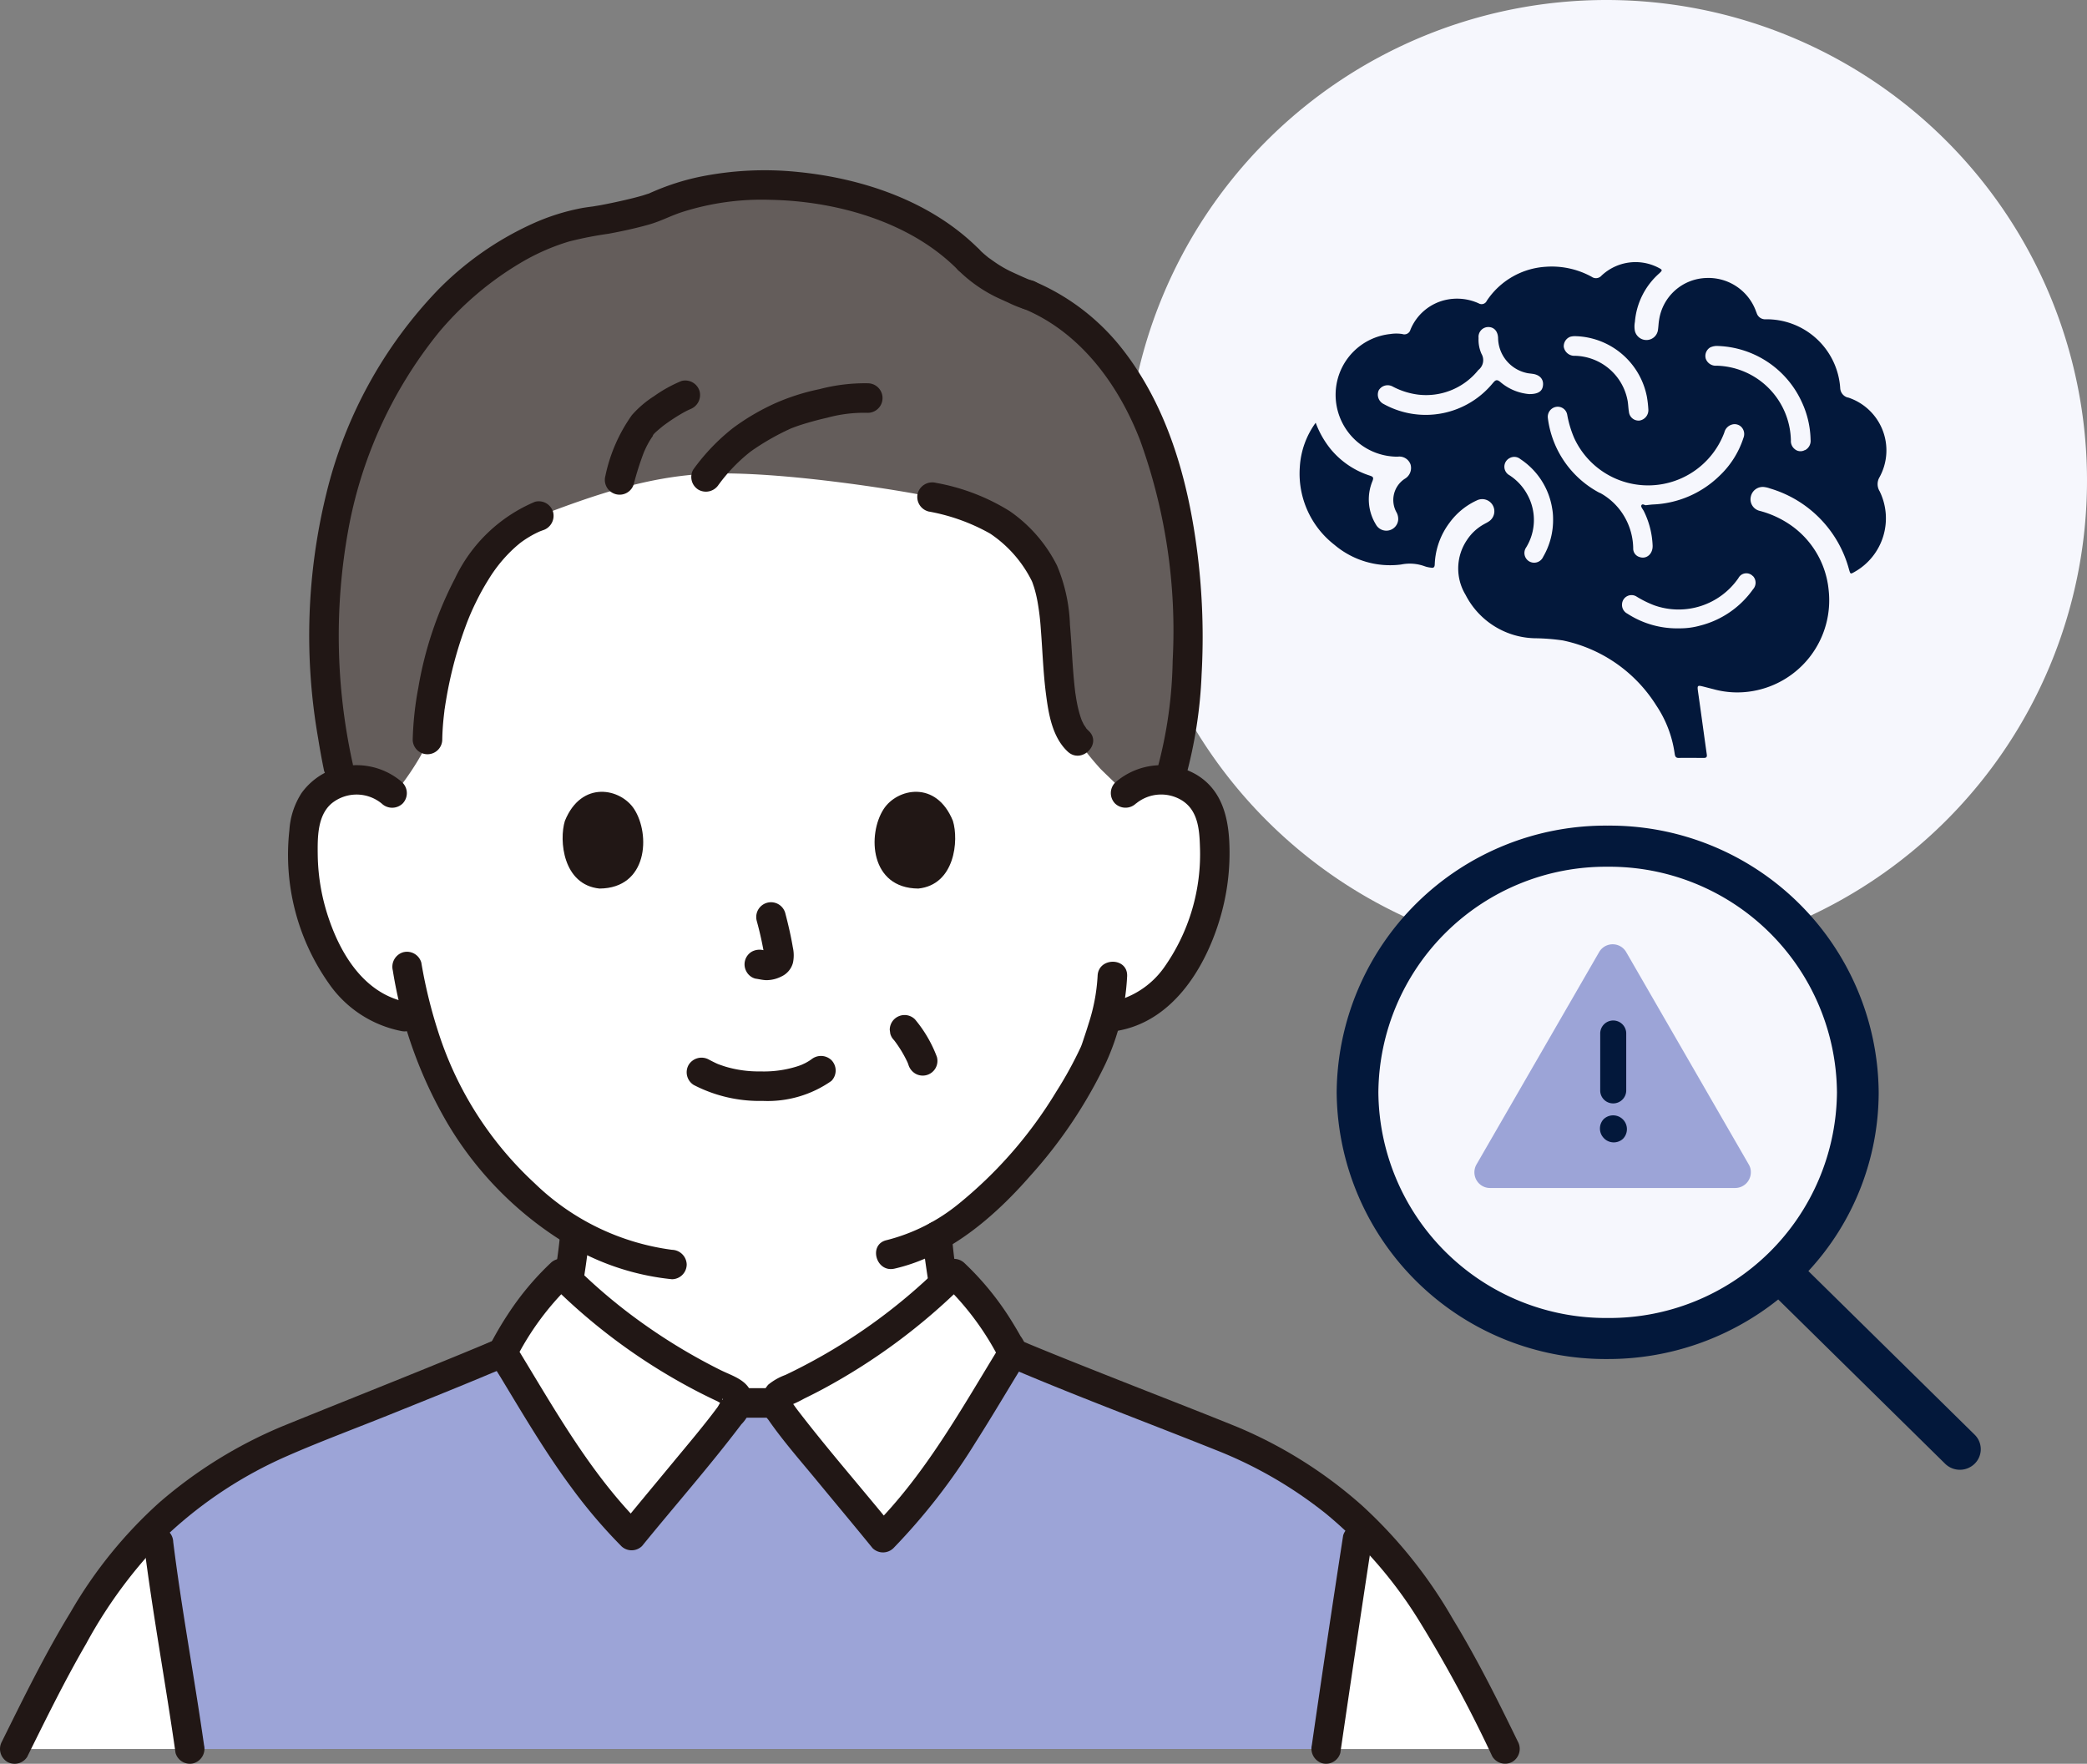
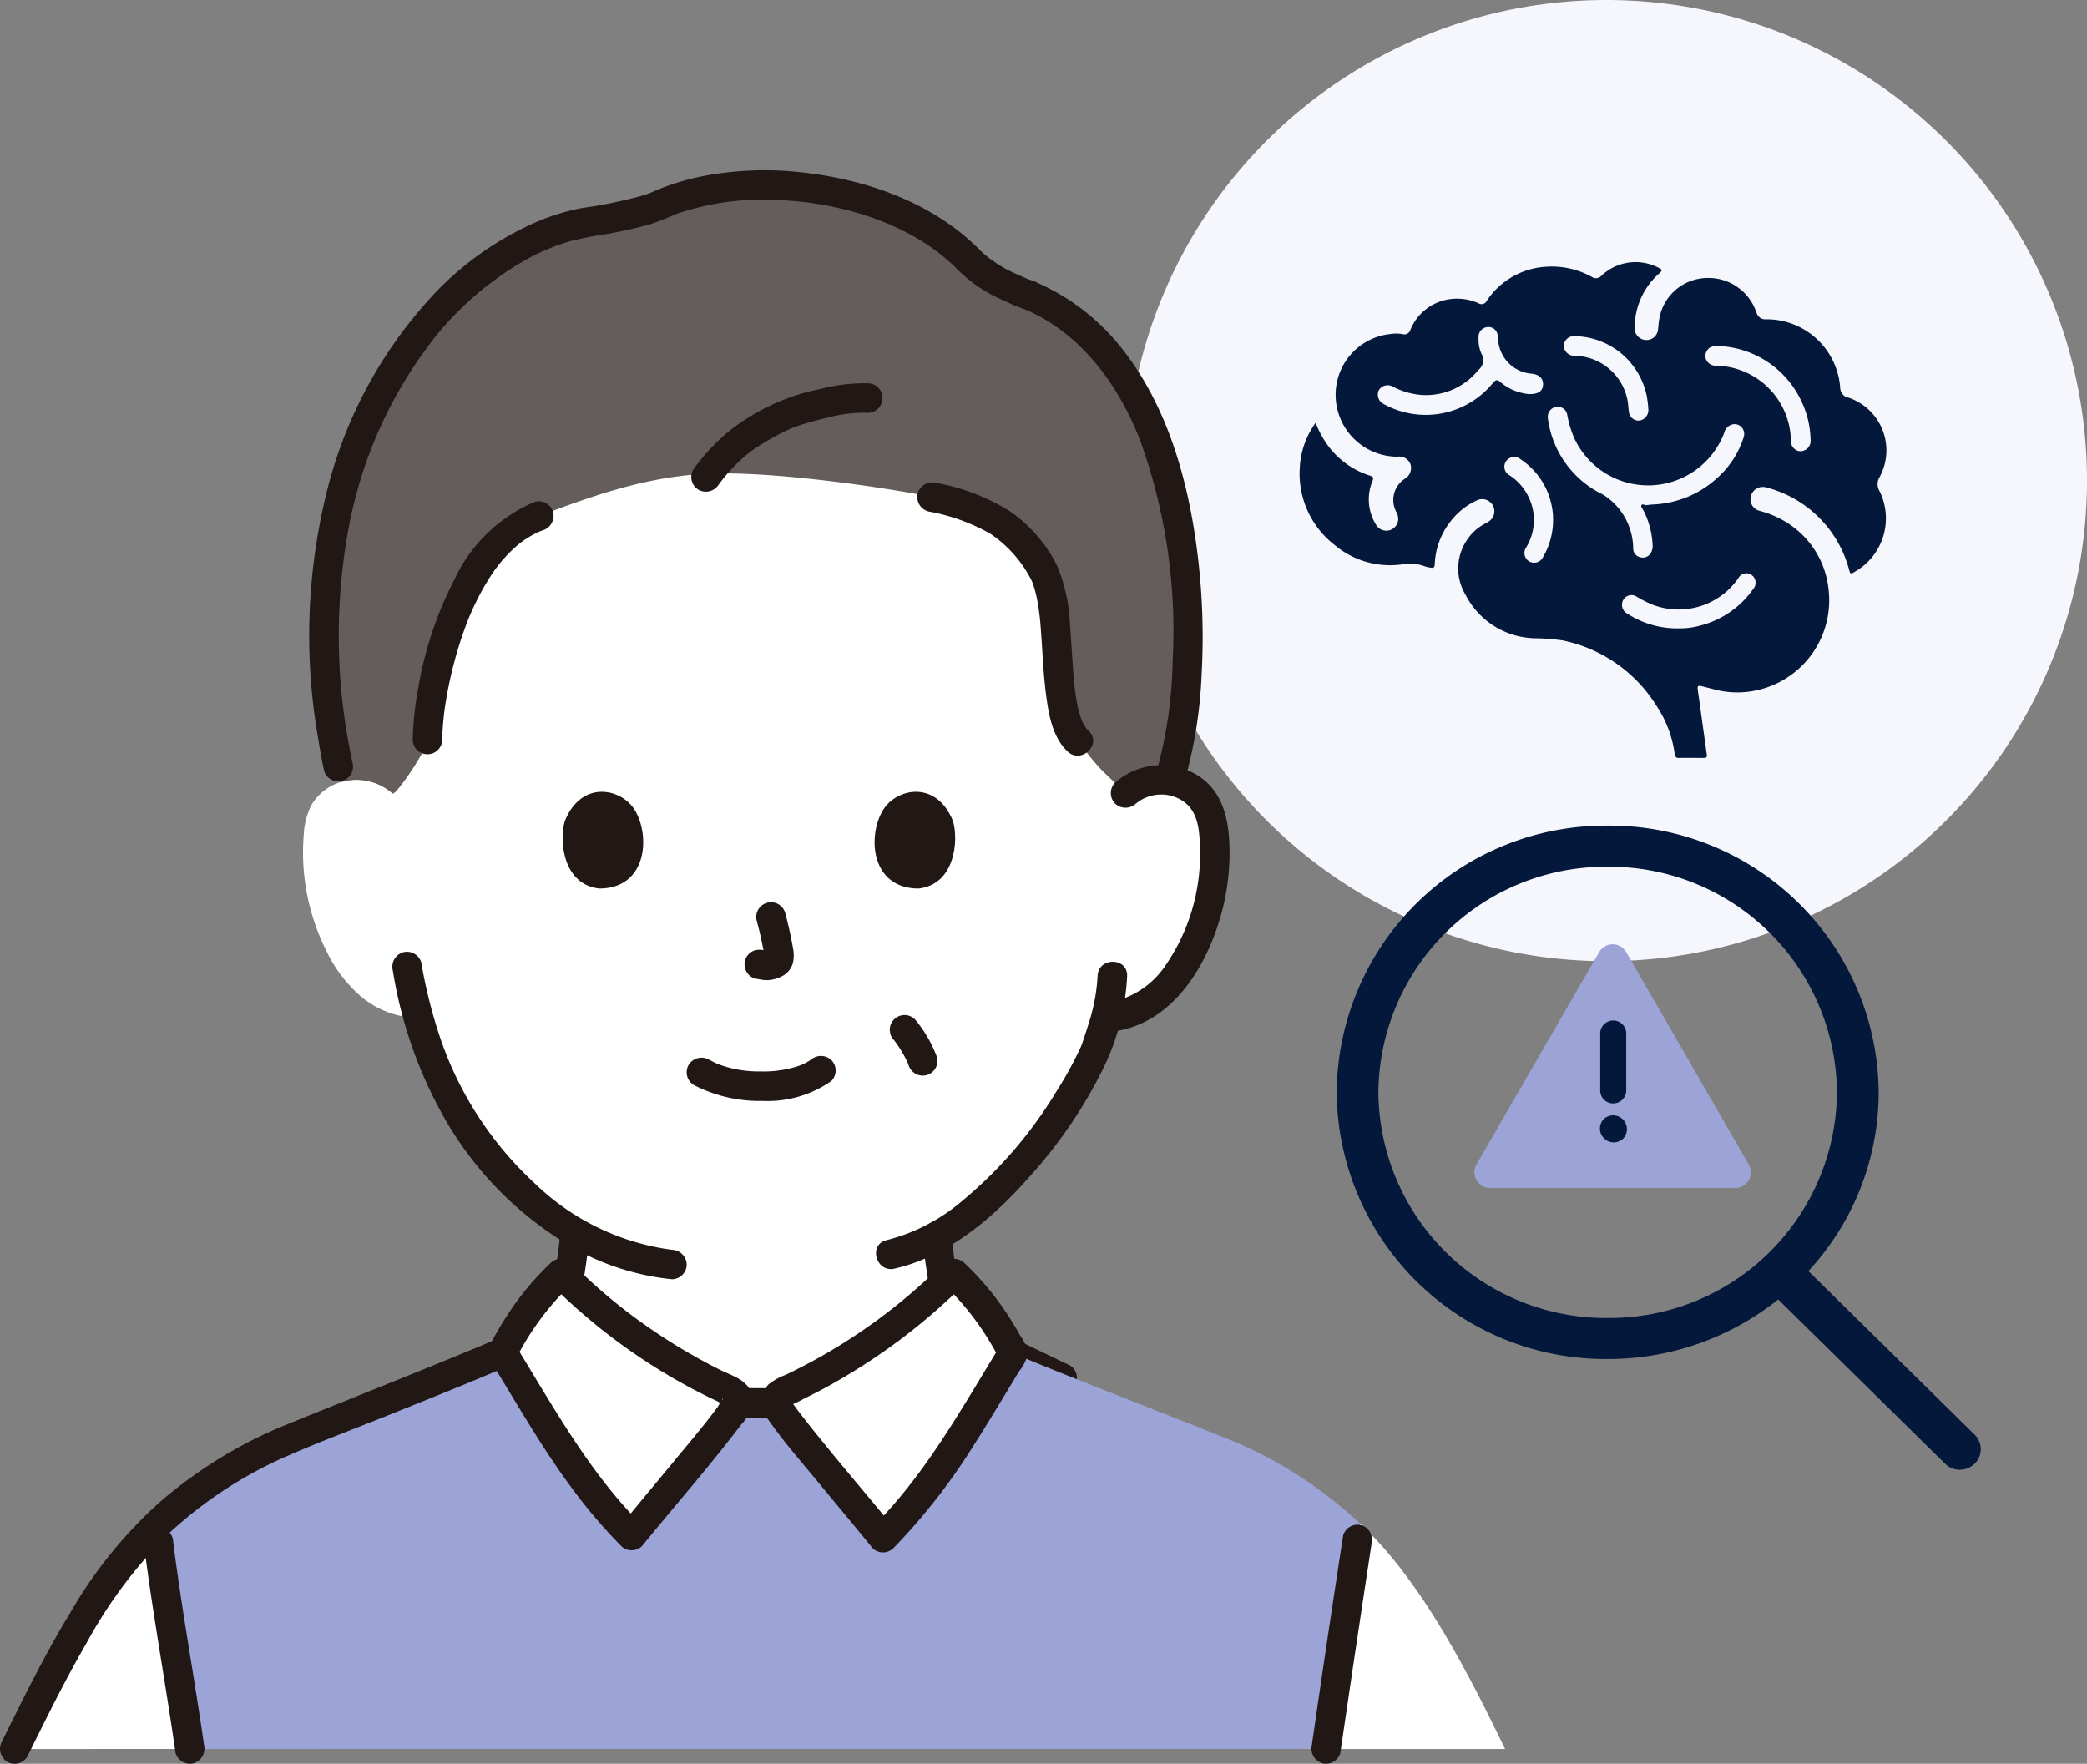
<svg xmlns="http://www.w3.org/2000/svg" width="170.205" height="143.839" viewBox="0 0 170.205 143.839">
  <rect x="0" y="0" width="170.205" height="143.839" fill="#808080" stroke="none" />
  <g id="Group_563" data-name="Group 563" transform="translate(-302.5 -8627.434)">
    <g id="Group_508" data-name="Group 508" transform="translate(0.534 -74.57)">
      <path id="Path_1696" data-name="Path 1696" d="M39.193,0A39.193,39.193,0,1,1,0,39.193,39.193,39.193,0,0,1,39.193,0Z" transform="translate(393.785 8702.004)" fill="#f6f7fd" />
      <path id="Path_1697" data-name="Path 1697" d="M44.7,11.067a.838.838,0,0,1-.623-.784,6.013,6.013,0,0,0-6.066-5.6.723.723,0,0,1-.746-.507s-.023-.062-.038-.092a4.121,4.121,0,0,0-4.082-2.768,4.01,4.01,0,0,0-3.836,3.406c-.054.3-.054.607-.108.907a.95.95,0,0,1-.93.746.97.97,0,0,1-.938-.738,1.985,1.985,0,0,1,0-.738A5.91,5.91,0,0,1,29.291.965c.308-.284.315-.308-.062-.5a4.045,4.045,0,0,0-4.621.661.6.6,0,0,1-.8.092A6.763,6.763,0,0,0,20.066.4a6.229,6.229,0,0,0-4.813,2.775.463.463,0,0,1-.661.208A4.264,4.264,0,0,0,11.916,3.1,4.066,4.066,0,0,0,9.025,5.539a.51.51,0,0,1-.661.346,3.2,3.2,0,0,0-.976,0,4.98,4.98,0,0,0-4.413,4.252,5.046,5.046,0,0,0,5.013,5.751.968.968,0,0,1,1.046.63,1.018,1.018,0,0,1-.461,1.169,2.064,2.064,0,0,0-.692,2.722,1.127,1.127,0,0,1,.146.646.971.971,0,0,1-1.822.354,3.9,3.9,0,0,1-.269-3.544c.108-.284.038-.346-.215-.431a6.844,6.844,0,0,1-3.229-2.2A7.6,7.6,0,0,1,1.3,13.12,6.8,6.8,0,0,0,.007,16.71a7.355,7.355,0,0,0,2.822,6.366,7.022,7.022,0,0,0,5.428,1.607,3.565,3.565,0,0,1,1.945.146,2.165,2.165,0,0,0,.492.108c.215.046.308-.031.315-.261a6,6,0,0,1,1.222-3.421,5.7,5.7,0,0,1,2.207-1.8.99.99,0,0,1,.946,1.738c-.115.077-.238.131-.354.2a3.911,3.911,0,0,0-1.4,1.3,4.142,4.142,0,0,0-.108,4.459,6.5,6.5,0,0,0,5.666,3.544,17.111,17.111,0,0,1,2.26.177,11.829,11.829,0,0,1,7.627,5.3,9.365,9.365,0,0,1,1.5,3.921c.031.192.062.369.338.361.677-.015,1.353,0,2.03,0,.2,0,.284-.054.254-.277-.238-1.676-.461-3.352-.7-5.02-.092-.653-.1-.653.53-.492.238.062.477.123.723.185a7.3,7.3,0,0,0,3.183.154,7.51,7.51,0,0,0,6.2-8.249,7.3,7.3,0,0,0-2.937-5.174A7.98,7.98,0,0,0,37.487,20.3a.966.966,0,0,1-.7-1.153.991.991,0,0,1,1.138-.777,2.008,2.008,0,0,1,.423.108A9.437,9.437,0,0,1,44.8,25.1c.115.377.108.377.461.177a5.014,5.014,0,0,0,2.03-6.573,1.1,1.1,0,0,1-.015-1.13,4.537,4.537,0,0,0-2.583-6.52ZM22.064,6.108a1.5,1.5,0,0,1,.484-.046,6.105,6.105,0,0,1,5.766,4.951,8.775,8.775,0,0,1,.115,1.007.86.86,0,0,1-.723.923.792.792,0,0,1-.861-.723c-.054-.308-.054-.63-.115-.938a4.47,4.47,0,0,0-4.275-3.621.878.878,0,0,1-.923-.73.827.827,0,0,1,.53-.823ZM15.776,9.852a7.079,7.079,0,0,1-8.811,1.807c-.046-.023-.1-.054-.146-.077a.861.861,0,0,1-.377-1.107.846.846,0,0,1,1.122-.315,6.077,6.077,0,0,0,2.045.661A5.464,5.464,0,0,0,14.5,8.9c.023-.023.038-.054.062-.077A1.018,1.018,0,0,0,14.822,7.5a2.807,2.807,0,0,1-.238-1.292.8.8,0,0,1,.761-.892c.484-.015.8.323.83.869a2.967,2.967,0,0,0,2.36,2.883c.138.031.292.038.438.062.569.069.9.407.869.892-.031.507-.361.769-1.138.761a4.151,4.151,0,0,1-2.353-.992c-.254-.208-.377-.177-.577.069ZM19.85,24.06a.806.806,0,0,1-1.146.361.794.794,0,0,1-.246-1.122,4.275,4.275,0,0,0,.131-4.267A4.335,4.335,0,0,0,17.1,17.4a.79.79,0,0,1,.008-1.392.778.778,0,0,1,.884.077,5.933,5.933,0,0,1,2.591,4.006,4.727,4.727,0,0,1,.077.838,5.943,5.943,0,0,1-.815,3.137Zm4.621-5.213a8.031,8.031,0,0,1-4.236-6.1.824.824,0,0,1,.638-.915.786.786,0,0,1,.938.623,8.645,8.645,0,0,0,.569,1.907,6.636,6.636,0,0,0,12.247-.446.886.886,0,0,1,.592-.638A.774.774,0,0,1,36,13.45a.831.831,0,0,1,.185.907,7.366,7.366,0,0,1-1.953,3.091,8.245,8.245,0,0,1-5.4,2.337c-.169.008-.338.031-.554.054-.115.054-.338-.177-.423.031-.046.108.123.3.2.446a6.925,6.925,0,0,1,.723,2.8c.038.692-.492,1.161-1.076.953a.717.717,0,0,1-.507-.723,5.268,5.268,0,0,0-1.1-3.137,5.2,5.2,0,0,0-1.607-1.368Zm12.486,6.773a.792.792,0,0,1,.008,1.084,7.558,7.558,0,0,1-4.313,2.96,6.114,6.114,0,0,1-1.7.223,7.431,7.431,0,0,1-4.236-1.2.8.8,0,0,1-.431-.784.773.773,0,0,1,1.207-.592A8.649,8.649,0,0,0,28.884,28a5.93,5.93,0,0,0,6.889-2.207.729.729,0,0,1,1.176-.169Zm4.236-10.271a.719.719,0,0,1-.823-.077.833.833,0,0,1-.315-.707A6.221,6.221,0,0,0,34,8.468a.861.861,0,0,1-.892-.584.812.812,0,0,1,.369-.907,1.314,1.314,0,0,1,.669-.115,7.815,7.815,0,0,1,6.8,4.574,7.6,7.6,0,0,1,.715,3.075.851.851,0,0,1-.454.846Z" transform="translate(407.967 8723.359)" fill="#03183b" />
    </g>
    <g id="Group_507" data-name="Group 507" transform="translate(-411.366 2897.002)">
      <g id="Group_237" data-name="Group 237" transform="translate(-12 -1.601)">
        <g id="Group_238" data-name="Group 238" transform="translate(834.878 5799.364)">
          <g id="Group_236" data-name="Group 236" transform="translate(0 0)">
-             <ellipse id="Ellipse_41" data-name="Ellipse 41" cx="19.5" cy="20" rx="19.5" ry="20" transform="translate(3.122 1.236)" fill="#f6f7fd" />
            <g id="search-interface-symbol">
              <g id="_x34__4_" transform="translate(0)">
                <g id="Group_235" data-name="Group 235" transform="translate(0)">
                  <path id="Path_1237" data-name="Path 1237" d="M52.039,49.673,38.476,36.327A21.452,21.452,0,0,0,44.21,21.75,21.929,21.929,0,0,0,22.107,0,21.927,21.927,0,0,0,.006,21.75a21.927,21.927,0,0,0,22.1,21.75,22.227,22.227,0,0,0,13.911-4.857l13.615,13.4a1.719,1.719,0,0,0,2.4,0A1.656,1.656,0,0,0,52.039,49.673Zm-29.932-9.52a18.554,18.554,0,0,1-18.7-18.4,18.554,18.554,0,0,1,18.7-18.4,18.554,18.554,0,0,1,18.7,18.4A18.554,18.554,0,0,1,22.107,40.153Z" transform="translate(-0.006)" fill="#03183b" />
                </g>
              </g>
            </g>
          </g>
          <rect id="Rectangle_69" data-name="Rectangle 69" width="4" height="13" transform="translate(21.122 15.236)" fill="#03183b" />
          <g id="exclamation" transform="translate(11.233 9.678)">
            <g id="triangle_exclamation" transform="translate(0 0)">
              <path id="Path_1238" data-name="Path 1238" d="M87.194,89.482,77.2,72.165a1.275,1.275,0,0,0-2.213,0l-10,17.317a1.284,1.284,0,0,0,.458,1.741,1.265,1.265,0,0,0,.634.176h20a1.28,1.28,0,0,0,1.283-1.269A1.206,1.206,0,0,0,87.194,89.482ZM75.079,78.839a1.061,1.061,0,0,1,2.121-.078v4.715A1.063,1.063,0,0,1,76.1,84.5a1.051,1.051,0,0,1-1.022-1.022Zm1.854,8.549a1.112,1.112,0,0,1-1.586-.085,1.123,1.123,0,0,1,0-1.508,1.124,1.124,0,0,1,1.586,1.593Z" transform="translate(-64.818 -71.525)" fill="#9ca4d7" />
            </g>
          </g>
        </g>
      </g>
    </g>
    <g id="_53_color" data-name="53_color" transform="translate(302.514 8641.325)">
      <path id="Path_641" data-name="Path 641" d="M124.5,80.494a4.455,4.455,0,0,1,3.565-1.043,4.207,4.207,0,0,1,3.026,2.011,5.944,5.944,0,0,1,.623,2.393,17.828,17.828,0,0,1-1.818,9.45,11.331,11.331,0,0,1-2.93,3.845,7.509,7.509,0,0,1-3.493,1.575l-.6.092c-.287,1.073-.609,1.977-.768,2.457-.974,2.645-6.238,11.522-12.976,15.329.1,1.225.272,2.453.483,3.661.347,1.992.241,3.766,3,4.763.136.043,4.362,2.053,6.724,3.17,0,0,3.135,15.234-23.642,15.234s-25.276-15.8-25.276-15.8c2.589-1.185,5.547-2.566,5.653-2.6,2.762-1,2.649-2.77,3-4.763.238-1.372.413-2.62.516-3.995a27.515,27.515,0,0,1-6.953-6.091A30.316,30.316,0,0,1,66.858,98.9l-1.139-.175a7.514,7.514,0,0,1-3.493-1.575,11.33,11.33,0,0,1-2.93-3.845,17.832,17.832,0,0,1-1.818-9.45,5.952,5.952,0,0,1,.623-2.393,4.207,4.207,0,0,1,3.025-2.011A4.456,4.456,0,0,1,64.692,80.5S55.655,52.136,94.416,52.136,124.5,80.494,124.5,80.494Z" transform="translate(-32.716 -29.703)" fill="#fff" />
      <path id="Path_642" data-name="Path 642" d="M122.885,48.153c-2.439-2.195-1.055-10.686-2.87-13.917-2.165-3.856-4.844-5.05-9.046-5.982-1.489-.38-12.311-2.2-18.436-1.905C87.8,26.581,83.507,28.039,78.9,29.8c-6.478,2.29-9.037,13.483-9.086,18.27-.1.9-2.488,4.364-2.826,4.367a4.448,4.448,0,0,0-3.611-1.085,4.234,4.234,0,0,0-.569.126c-2.85-12.69-1.472-23.758,4.167-33.418C70.645,11.77,77.221,6.474,83.463,5.743a31.289,31.289,0,0,0,4.9-1.149c7.4-3.486,19.607-1.8,25.624,4.33A11.742,11.742,0,0,0,116.8,10.89c.38.172,1.624.764,2.028.868,6.025,2.5,9.747,8.262,11.638,15.912,1.98,8.009,1.7,18.08-.151,23.679a4.452,4.452,0,0,0-3.564,1.043c-.2-.2-1.86-1.783-2.054-1.989a23.946,23.946,0,0,1-1.81-2.248" transform="translate(-34.967 -1.6)" fill="#645d5b" />
      <path id="Path_643" data-name="Path 643" d="M181.191,16.277A11.738,11.738,0,0,0,184.17,18.4c.348.167.7.326,1.053.483a9.388,9.388,0,0,0,1.339.542A1.205,1.205,0,1,0,187.2,17.1a3.908,3.908,0,0,1-.446-.16c-.086-.034-.273-.123.077.034l-.139-.06-.313-.138c-.333-.15-.666-.3-1-.458a9.669,9.669,0,0,1-1.306-.778q-.166-.114-.329-.234a1.807,1.807,0,0,1-.2-.147c.225.219.043.032-.012-.012q-.336-.271-.649-.57a1.2,1.2,0,1,0-1.7,1.7Z" transform="translate(-103.025 -8.104)" fill="#211715" />
      <path id="Path_644" data-name="Path 644" d="M80.607,82.205c.006-.5.036-1,.081-1.506.026-.286.059-.571.093-.856a1.822,1.822,0,0,1,.028-.21c.027-.183.054-.366.086-.548a33.365,33.365,0,0,1,.931-4.1q.314-1.062.7-2.1A19.4,19.4,0,0,1,83.334,71a19.936,19.936,0,0,1,1.057-1.913,11.84,11.84,0,0,1,1.131-1.555,11.683,11.683,0,0,1,.825-.865q.191-.181.393-.353l.179-.149c.1-.08-.091.064.076-.06a8.6,8.6,0,0,1,.961-.62c.166-.092.335-.175.507-.256.033-.015.212-.091.025-.014.105-.043.212-.082.319-.121a1.237,1.237,0,0,0,.842-1.482,1.215,1.215,0,0,0-1.482-.842,12.645,12.645,0,0,0-6.529,6.263,30.113,30.113,0,0,0-2.983,8.9,26.286,26.286,0,0,0-.458,4.268,1.206,1.206,0,0,0,2.41,0Z" transform="translate(-44.553 -35.739)" fill="#211715" />
-       <path id="Path_645" data-name="Path 645" d="M116.971,48.232a24.408,24.408,0,0,1,.8-2.519c.018-.043.036-.09.054-.134-.055.129-.065.151-.03.071s.074-.167.113-.25q.1-.219.215-.43c.075-.141.165-.291.256-.43.043-.068.09-.135.136-.2q.035-.049.071-.1.081-.108-.067.086c-.029-.114.526-.557.618-.636.061-.053.124-.1.186-.155.109-.091.114-.089,0,0,.154-.116.309-.23.467-.34.329-.23.667-.448,1.013-.651.159-.093.321-.184.485-.269.092-.048.577-.255.207-.107a1.235,1.235,0,0,0,.842-1.482,1.217,1.217,0,0,0-1.482-.842,11.355,11.355,0,0,0-2.238,1.241,8.466,8.466,0,0,0-1.8,1.538,13.152,13.152,0,0,0-2.166,4.968,1.205,1.205,0,1,0,2.324.641Z" transform="translate(-65.294 -22.665)" fill="#211715" />
      <path id="Path_646" data-name="Path 646" d="M133.233,48.623a13.7,13.7,0,0,1,2.594-2.686,19.783,19.783,0,0,1,3.271-1.876c.263-.126-.254.09.051-.023.1-.037.2-.077.3-.113.269-.1.542-.187.818-.271.6-.182,1.2-.34,1.807-.477a11.329,11.329,0,0,1,3.309-.4,1.2,1.2,0,0,0,0-2.41,14.55,14.55,0,0,0-3.949.482,17.7,17.7,0,0,0-3.553,1.127,18.653,18.653,0,0,0-3.493,2.044,16.747,16.747,0,0,0-3.235,3.382,1.213,1.213,0,0,0,.43,1.649,1.234,1.234,0,0,0,1.649-.432Z" transform="translate(-74.627 -23.001)" fill="#211715" />
      <path id="Path_647" data-name="Path 647" d="M174.712,61.518a15.886,15.886,0,0,1,5.054,1.807,10.027,10.027,0,0,1,3.357,3.781c.03.055.053.112.08.168-.117-.237-.016-.043.008.025.051.144.1.287.148.434a10.348,10.348,0,0,1,.271,1.134,19.924,19.924,0,0,1,.27,2.247c.141,1.751.192,3.51.416,5.254.21,1.635.509,3.552,1.78,4.738,1.133,1.056,2.84-.646,1.7-1.7a3.2,3.2,0,0,1-.277-.3c.213.255-.059-.117-.1-.185s-.236-.491-.12-.215c-.065-.154-.12-.312-.172-.47a9.657,9.657,0,0,1-.269-1.06c-.038-.193-.072-.387-.1-.581q-.019-.12-.037-.241a1.436,1.436,0,0,1-.023-.172c-.217-1.792-.262-3.6-.42-5.4a13.573,13.573,0,0,0-1.058-4.853,11.85,11.85,0,0,0-3.865-4.441,17.054,17.054,0,0,0-6.007-2.3,1.232,1.232,0,0,0-1.482.841,1.219,1.219,0,0,0,.842,1.483Z" transform="translate(-99.031 -33.702)" fill="#211715" />
      <path id="Path_648" data-name="Path 648" d="M113.265,6.471C109.4,2.57,103.848.671,98.482.136a26.515,26.515,0,0,0-8.076.4,19.6,19.6,0,0,0-3.694,1.175c-.139.059-.278.118-.414.183-.294.139.185-.048,0,0-.218.061-.43.143-.649.2-.542.153-1.091.283-1.64.406s-1.1.238-1.649.341c-.2.036-.395.065-.591.1s.109-.015.124-.016l-.221.029c-.255.033-.51.068-.763.11A17.62,17.62,0,0,0,76.774,4.37,25.663,25.663,0,0,0,69.09,9.759a36.366,36.366,0,0,0-9.108,16.661,48.6,48.6,0,0,0-.655,19.9q.211,1.319.479,2.625a1.205,1.205,0,1,0,2.324-.64,48.325,48.325,0,0,1-.344-18.985,35.726,35.726,0,0,1,7.4-16.125,26.021,26.021,0,0,1,6.842-5.761A17.735,17.735,0,0,1,79.77,5.809,29.694,29.694,0,0,1,83,5.173c1.087-.2,2.173-.436,3.238-.732C87.287,4.15,88,3.733,89,3.406a21.345,21.345,0,0,1,7.248-1c4.874.094,10.216,1.5,14,4.574a16.268,16.268,0,0,1,1.31,1.189,1.206,1.206,0,0,0,1.7-1.7Z" transform="translate(-33.395 0)" fill="#211715" />
      <path id="Path_649" data-name="Path 649" d="M192.976,23.148c4.519,1.893,7.642,6.088,9.421,10.672a45.615,45.615,0,0,1,2.666,17.992,35.761,35.761,0,0,1-1.264,8.877,1.206,1.206,0,0,0,2.324.641,37.254,37.254,0,0,0,1.3-8.392,54.938,54.938,0,0,0-.327-9.776c-.744-6.025-2.453-12.186-6.321-16.99a18.107,18.107,0,0,0-7.157-5.348,1.212,1.212,0,0,0-1.482.841,1.236,1.236,0,0,0,.841,1.483Z" transform="translate(-109.44 -11.829)" fill="#211715" />
      <path id="Path_650" data-name="Path 650" d="M86.638,212.061q2.324-1.065,4.643-2.142a8.278,8.278,0,0,0,.98-.45q-.473.194-.089.046.226-.09.45-.187a6.147,6.147,0,0,0,.577-.281,5.54,5.54,0,0,0,.921-.664,5.356,5.356,0,0,0,1.557-3.314c.281-1.778.583-3.551.729-5.346a1.215,1.215,0,0,0-1.2-1.2,1.229,1.229,0,0,0-1.2,1.2c-.129,1.582-.395,3.141-.642,4.706a7.42,7.42,0,0,1-.344,1.454c.086-.224-.089.176-.113.219a2.857,2.857,0,0,1-.183.288c.121-.164-.129.129-.161.163s-.283.243-.206.186a14.326,14.326,0,0,1-2.514,1.208q-2.2,1.019-4.411,2.035a1.214,1.214,0,0,0-.43,1.649,1.233,1.233,0,0,0,1.649.43Z" transform="translate(-48.331 -113.093)" fill="#211715" />
      <path id="Path_651" data-name="Path 651" d="M174.784,200.367c.146,1.642.422,3.261.668,4.889a6.038,6.038,0,0,0,1.24,3.141,4.785,4.785,0,0,0,1.537,1.158c.218.107.445.2.67.29.06.024.448.184.131.046-.285-.125.052.028.126.062.873.4,1.742.818,2.611,1.229l3.817,1.807a1.239,1.239,0,0,0,1.649-.43,1.215,1.215,0,0,0-.43-1.649c-2.23-1.055-4.442-2.168-6.7-3.16a4.481,4.481,0,0,1-1.625-.966c-.093-.111-.1-.12-.033-.031q-.066-.093-.126-.19a3.149,3.149,0,0,1-.208-.4c.1.224-.056-.2-.069-.238-.043-.145-.079-.293-.111-.442a42,42,0,0,1-.734-5.121,1.237,1.237,0,0,0-1.2-1.2,1.214,1.214,0,0,0-1.2,1.2Z" transform="translate(-99.576 -113.458)" fill="#211715" />
      <path id="Path_652" data-name="Path 652" d="M184.08,151.152a15.151,15.151,0,0,1-.739,3.9c-.142.471-.3.936-.454,1.4-.038.115-.076.23-.119.344-.019.051-.043.1-.06.152-.069.2.133-.294.017-.04a31.77,31.77,0,0,1-2.023,3.686,35.253,35.253,0,0,1-7.964,9.145,15.173,15.173,0,0,1-5.865,2.953c-1.511.344-.871,2.668.641,2.324,4.44-1.013,8.157-4.229,11.081-7.576a38.4,38.4,0,0,0,6.116-9.108,19.236,19.236,0,0,0,1.778-7.179C186.537,149.6,184.128,149.6,184.08,151.152Z" transform="translate(-94.579 -85.447)" fill="#211715" />
      <path id="Path_653" data-name="Path 653" d="M74.376,149.594a35.828,35.828,0,0,0,4.459,12.475,28.5,28.5,0,0,0,10.811,10.464,20.615,20.615,0,0,0,7.5,2.253,1.213,1.213,0,0,0,1.2-1.2,1.232,1.232,0,0,0-1.2-1.2,19.793,19.793,0,0,1-11.219-5.444,28.671,28.671,0,0,1-7.638-11.705,39.859,39.859,0,0,1-1.587-6.274,1.215,1.215,0,0,0-1.482-.842,1.233,1.233,0,0,0-.842,1.483Z" transform="translate(-42.356 -84.353)" fill="#211715" />
      <path id="Path_654" data-name="Path 654" d="M211.194,115.871a3.227,3.227,0,0,1,3.678-.3c1.342.79,1.491,2.319,1.535,3.756a15.994,15.994,0,0,1-2.958,9.96,7.011,7.011,0,0,1-4.455,2.8,1.215,1.215,0,0,0-.842,1.483,1.233,1.233,0,0,0,1.482.841c4.445-.745,7.1-4.942,8.339-8.934a18.79,18.79,0,0,0,.828-6.528c-.117-2.195-.71-4.277-2.713-5.456a5.7,5.7,0,0,0-6.6.673,1.216,1.216,0,0,0,0,1.7,1.229,1.229,0,0,0,1.7,0Z" transform="translate(-118.562 -64.229)" fill="#211715" />
-       <path id="Path_655" data-name="Path 655" d="M63.927,114.162a5.68,5.68,0,0,0-5.815-1.046,5.485,5.485,0,0,0-2.423,1.878,6.283,6.283,0,0,0-1,3.03,18.189,18.189,0,0,0,3.194,12.48,9.4,9.4,0,0,0,5.9,3.905,1.241,1.241,0,0,0,1.482-.841,1.214,1.214,0,0,0-.841-1.482c-3.419-.574-5.414-3.644-6.476-6.705A16.76,16.76,0,0,1,57,120.087c-.018-1.436-.04-3.258,1.152-4.249a3.228,3.228,0,0,1,4.068.028,1.235,1.235,0,0,0,1.7,0,1.216,1.216,0,0,0,0-1.7Z" transform="translate(-31.101 -64.224)" fill="#211715" />
      <path id="Path_656" data-name="Path 656" d="M265.9,274.823c-2.719-5.589-6.665-13.6-11.839-18.4-.938,6.038-1.733,11.389-2.754,18.4Z" transform="translate(-143.166 -146.079)" fill="#fff" />
      <path id="Path_657" data-name="Path 657" d="M2.76,274.975c2.463-4.96,6.444-13.426,11.565-18.284.575,5.308,1.88,12.37,2.717,18.282Z" transform="translate(-1.58 -146.231)" fill="#fff" />
      <path id="Path_658" data-name="Path 658" d="M125.022,256.375c1.021-7.008,1.817-12.36,2.754-18.4q-.275-.256-.556-.5a35,35,0,0,0-9.47-6.081c-4.054-1.656-14.305-5.6-18.272-7.3-3.648.85-18.422,3.91-19.288,4.061H76.981c-1.042-.222-17.634-3.856-19.121-4.11-4.057,1.742-13.948,5.664-18.084,7.354a34.991,34.991,0,0,0-9.47,6.081q-.341.3-.677.615c.576,5.309,1.881,12.371,2.718,18.281Z" transform="translate(-16.887 -127.633)" fill="#9ca4d7" />
-       <path id="Path_659" data-name="Path 659" d="M189.754,223.618c5.677,2.435,11.477,4.585,17.211,6.881a34.706,34.706,0,0,1,8.963,5.2,35.54,35.54,0,0,1,7.508,8.614,109.3,109.3,0,0,1,6.025,11.155,1.217,1.217,0,0,0,1.649.43,1.23,1.23,0,0,0,.43-1.649c-1.65-3.391-3.335-6.77-5.3-9.993a38.474,38.474,0,0,0-7.419-9.265,36.652,36.652,0,0,0-10.07-6.356c-2.793-1.137-5.605-2.227-8.411-3.333q-2.7-1.063-5.39-2.137-1.165-.467-2.327-.942-.477-.195-.953-.393l-.232-.1-.121-.051-.11-.046-.239-.1a1.245,1.245,0,0,0-1.649.43,1.215,1.215,0,0,0,.43,1.649Z" transform="translate(-107.77 -126.118)" fill="#211715" />
      <path id="Path_660" data-name="Path 660" d="M2.22,255.406c1.536-3.1,3.055-6.2,4.791-9.191a38.468,38.468,0,0,1,6.71-8.966,34.513,34.513,0,0,1,9.6-6.309c2.678-1.181,5.671-2.291,8.469-3.418,3.271-1.318,6.551-2.625,9.793-4.017a1.213,1.213,0,0,0,.432-1.649,1.237,1.237,0,0,0-1.649-.43l-.383.164-.18.076-.041.017c-.309.13-.613.258-.92.385q-1.054.438-2.112.87-2.4.982-4.806,1.95c-2.957,1.192-5.919,2.374-8.872,3.575a37.077,37.077,0,0,0-10.079,6.24,36.652,36.652,0,0,0-7.237,8.948c-2.079,3.4-3.827,6.976-5.594,10.541a1.235,1.235,0,0,0,.43,1.649,1.217,1.217,0,0,0,1.649-.43Z" transform="translate(0 -126.054)" fill="#211715" />
      <path id="Path_661" data-name="Path 661" d="M141.282,230.8h-3.206a1.2,1.2,0,1,0,0,2.41h3.206a1.2,1.2,0,1,0,0-2.41Z" transform="translate(-77.979 -131.482)" fill="#211715" />
      <path id="Path_662" data-name="Path 662" d="M250.878,275.286q1.248-8.549,2.552-17.089a1.243,1.243,0,0,0-.841-1.482,1.214,1.214,0,0,0-1.482.841q-1.318,8.538-2.552,17.089a1.248,1.248,0,0,0,.842,1.483A1.214,1.214,0,0,0,250.878,275.286Z" transform="translate(-141.581 -146.224)" fill="#211715" />
      <path id="Path_663" data-name="Path 663" d="M27.2,258.318c.717,5.76,1.782,11.469,2.6,17.213a1.212,1.212,0,0,0,1.482.842,1.237,1.237,0,0,0,.842-1.482c-.786-5.532-1.822-11.029-2.513-16.574a1.243,1.243,0,0,0-1.2-1.2,1.212,1.212,0,0,0-1.2,1.2Z" transform="translate(-15.499 -146.47)" fill="#211715" />
      <path id="Path_664" data-name="Path 664" d="M155.79,230.617c4.428-4.4,7.328-9.73,10.6-15.054a23.594,23.594,0,0,0-4.805-6.492A47.775,47.775,0,0,1,147.8,218.68c-.285.129-.6.287-.7.587a1.1,1.1,0,0,0,.159.779,44.518,44.518,0,0,0,2.852,3.683C152.051,226.1,154.487,229.013,155.79,230.617Z" transform="translate(-83.797 -119.104)" fill="#fff" />
      <path id="Path_665" data-name="Path 665" d="M105.753,230.453c-4.394-4.367-7.273-9.656-10.518-14.939A23.418,23.418,0,0,1,100,209.071a47.4,47.4,0,0,0,13.685,9.536c.283.129.6.286.689.583a1.1,1.1,0,0,1-.158.772,44.078,44.078,0,0,1-2.83,3.655C109.464,225.974,107.046,228.861,105.753,230.453Z" transform="translate(-54.26 -119.104)" fill="#fff" />
      <path id="Path_666" data-name="Path 666" d="M155.066,229.885a50.332,50.332,0,0,0,6.693-8.615c.99-1.553,1.939-3.132,2.892-4.709q.348-.576.7-1.151a3.032,3.032,0,0,0,.668-1.431,3.215,3.215,0,0,0-.586-1.391q-.331-.593-.691-1.171a23.454,23.454,0,0,0-3.881-4.783,1.227,1.227,0,0,0-1.7,0,46.217,46.217,0,0,1-11.449,8.4q-.719.375-1.452.723a4.792,4.792,0,0,0-1.407.8,2.175,2.175,0,0,0,.014,2.854c1.2,1.734,2.62,3.342,3.962,4.971,1.512,1.834,3.04,3.655,4.539,5.5a1.213,1.213,0,0,0,1.7,0,1.233,1.233,0,0,0,0-1.7c-2.519-3.1-5.237-6.215-7.624-9.308-.188-.243-.376-.488-.548-.743-.025-.037-.106-.221-.152-.239-.012,0-.016-.052-.028-.054l-.1.335q-.3.262-.036.086a9.911,9.911,0,0,0,1.212-.574q.775-.376,1.534-.782a49.729,49.729,0,0,0,11.533-8.564h-1.7a22.833,22.833,0,0,1,4.617,6.248V213.37c-3.16,5.149-6.1,10.5-10.41,14.81A1.207,1.207,0,0,0,155.066,229.885Z" transform="translate(-82.219 -117.519)" fill="#211715" />
      <path id="Path_667" data-name="Path 667" d="M105.064,228.018c-4.275-4.273-7.194-9.586-10.328-14.7v1.216a22.662,22.662,0,0,1,4.58-6.2h-1.7a48.193,48.193,0,0,0,10.77,8.13q1.391.775,2.835,1.447a3.048,3.048,0,0,0,.626.3l.059.035a.408.408,0,0,1-.205-.328c-.235-.392.026-.157-.075-.118-.118.043-.322.479-.4.584-1.109,1.5-2.461,3.086-3.705,4.593-1.385,1.678-2.782,3.345-4.154,5.035a1.241,1.241,0,0,0,0,1.7,1.214,1.214,0,0,0,1.7,0c2.692-3.311,5.523-6.522,8.1-9.927a2.993,2.993,0,0,0,.861-2.352c-.253-1.235-1.572-1.581-2.562-2.072a47.064,47.064,0,0,1-6.03-3.589,44.452,44.452,0,0,1-6.115-5.149,1.228,1.228,0,0,0-1.7,0,22.941,22.941,0,0,0-3.471,4.154c-.491.741-.944,1.509-1.36,2.295a1.5,1.5,0,0,0-.024,1.62c.237.42.5.825.754,1.238,1.857,3.067,3.677,6.167,5.817,9.049a42.374,42.374,0,0,0,4.034,4.734A1.206,1.206,0,0,0,105.064,228.018Z" transform="translate(-52.719 -117.521)" fill="#211715" />
      <path id="Path_668" data-name="Path 668" d="M168.958,162.14l.052.067-.189-.244a9.789,9.789,0,0,1,1.3,2.126L170,163.8c.046.11.086.221.126.334a1.275,1.275,0,0,0,.553.72,1.2,1.2,0,0,0,1.77-1.359,10.5,10.5,0,0,0-1.786-3.058,1.2,1.2,0,0,0-.852-.353,1.227,1.227,0,0,0-.852.353,1.215,1.215,0,0,0-.353.852l.043.32a1.2,1.2,0,0,0,.31.532Z" transform="translate(-96.056 -91.198)" fill="#211715" />
      <path id="Path_669" data-name="Path 669" d="M130.715,170.206a11.643,11.643,0,0,0,5.609,1.291,9.052,9.052,0,0,0,5.6-1.628,1.211,1.211,0,0,0,0-1.7,1.236,1.236,0,0,0-1.7,0c.347-.27.015-.02-.074.037-.116.074-.235.143-.356.207-.071.037-.465.212-.2.1q-.242.1-.491.178a9.028,9.028,0,0,1-2.963.4,9.432,9.432,0,0,1-2.829-.381c-.18-.054-.355-.117-.532-.179-.058-.02-.114-.043-.172-.067.293.109.032.014-.023-.012-.22-.1-.437-.212-.652-.325a1.231,1.231,0,0,0-1.649.43,1.218,1.218,0,0,0,.43,1.649Z" transform="translate(-74.134 -95.607)" fill="#211715" />
      <path id="Path_670" data-name="Path 670" d="M142.1,140.236a26.979,26.979,0,0,1,.636,2.908l-.043-.321a1.741,1.741,0,0,1,.011.4l.043-.32a.958.958,0,0,1-.043.18l.121-.288a.711.711,0,0,1-.064.116l.188-.244a.613.613,0,0,1-.1.094l.244-.189a1.813,1.813,0,0,1-.23.122l.287-.121a1.667,1.667,0,0,1-.387.113l.321-.043a1.542,1.542,0,0,1-.364,0l.32.043c-.137-.019-.272-.052-.41-.071a1.329,1.329,0,0,0-.928.121,1.2,1.2,0,0,0-.43,1.649,1.155,1.155,0,0,0,.72.554c.287.039.566.113.861.125a2.69,2.69,0,0,0,1.232-.288,1.717,1.717,0,0,0,.97-1.139,2.972,2.972,0,0,0-.014-1.259c-.158-.937-.375-1.865-.616-2.784a1.205,1.205,0,0,0-2.324.641Z" transform="translate(-80.397 -79.021)" fill="#211715" />
      <path id="Path_671" data-name="Path 671" d="M106.795,120.154c-.485,1.578-.169,5.207,2.821,5.518,3.952-.024,4.162-4.413,2.832-6.477C111.359,117.505,108.155,116.8,106.795,120.154Z" transform="translate(-60.74 -67.1)" fill="#211715" />
      <path id="Path_672" data-name="Path 672" d="M172.12,120.155c.486,1.578.17,5.207-2.82,5.517-3.952-.024-4.162-4.413-2.832-6.477C167.557,117.505,170.759,116.8,172.12,120.155Z" transform="translate(-94.419 -67.1)" fill="#211715" />
    </g>
  </g>
</svg>